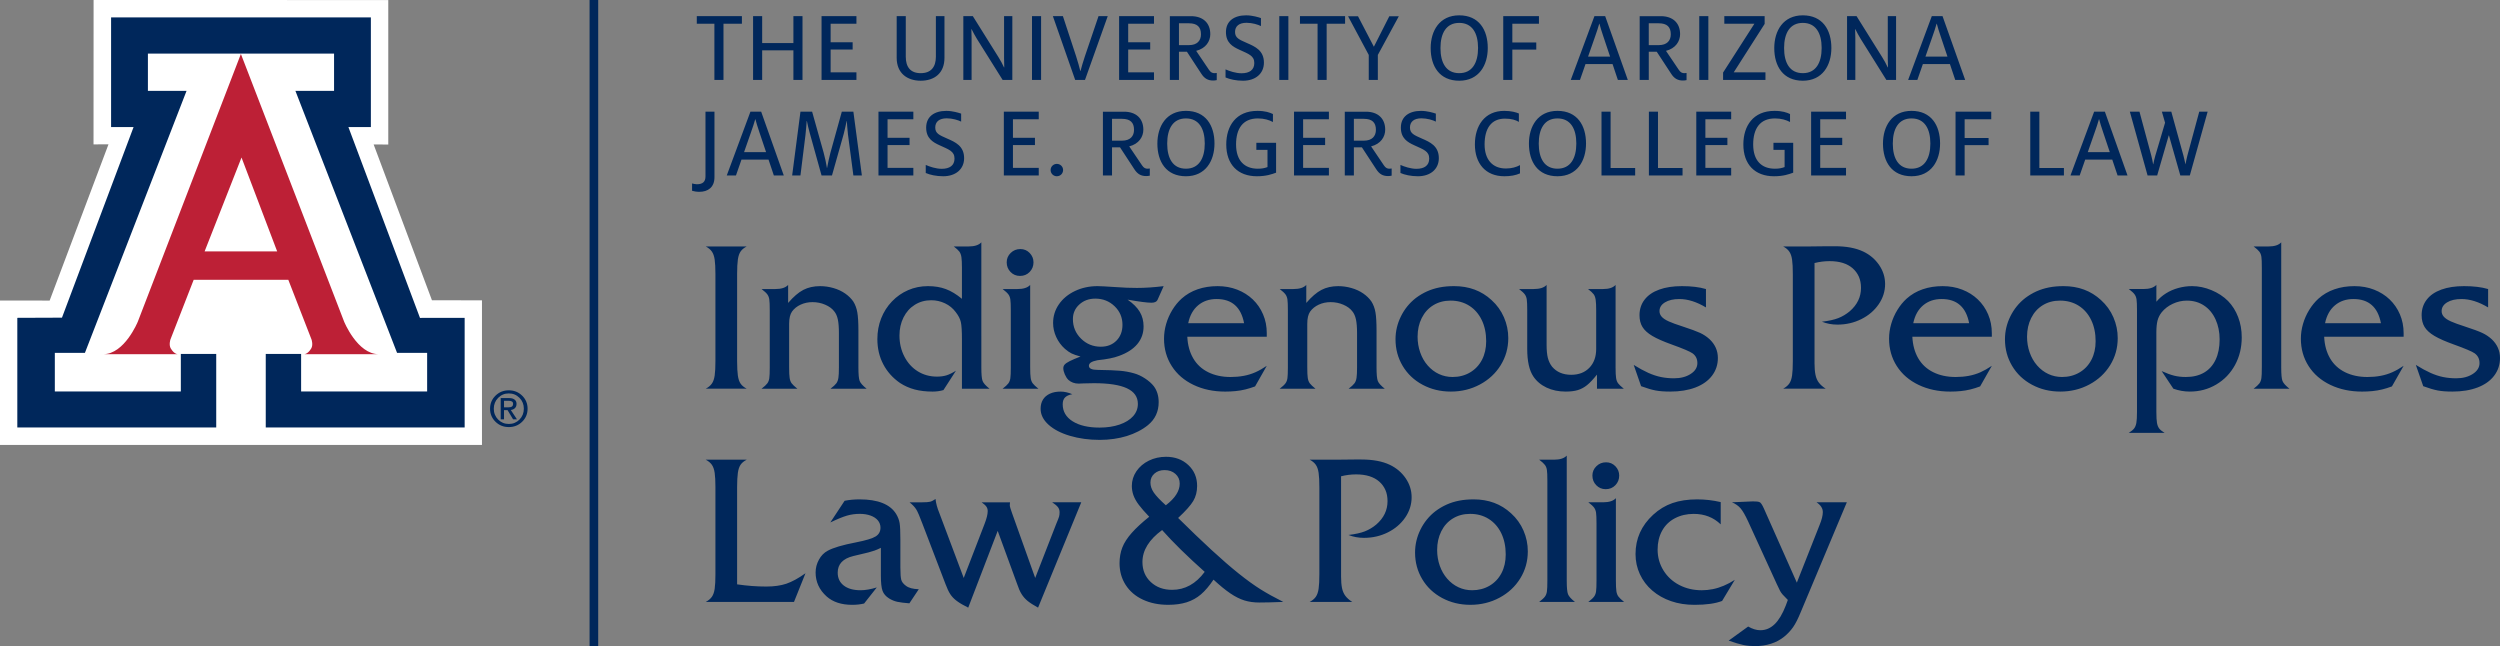
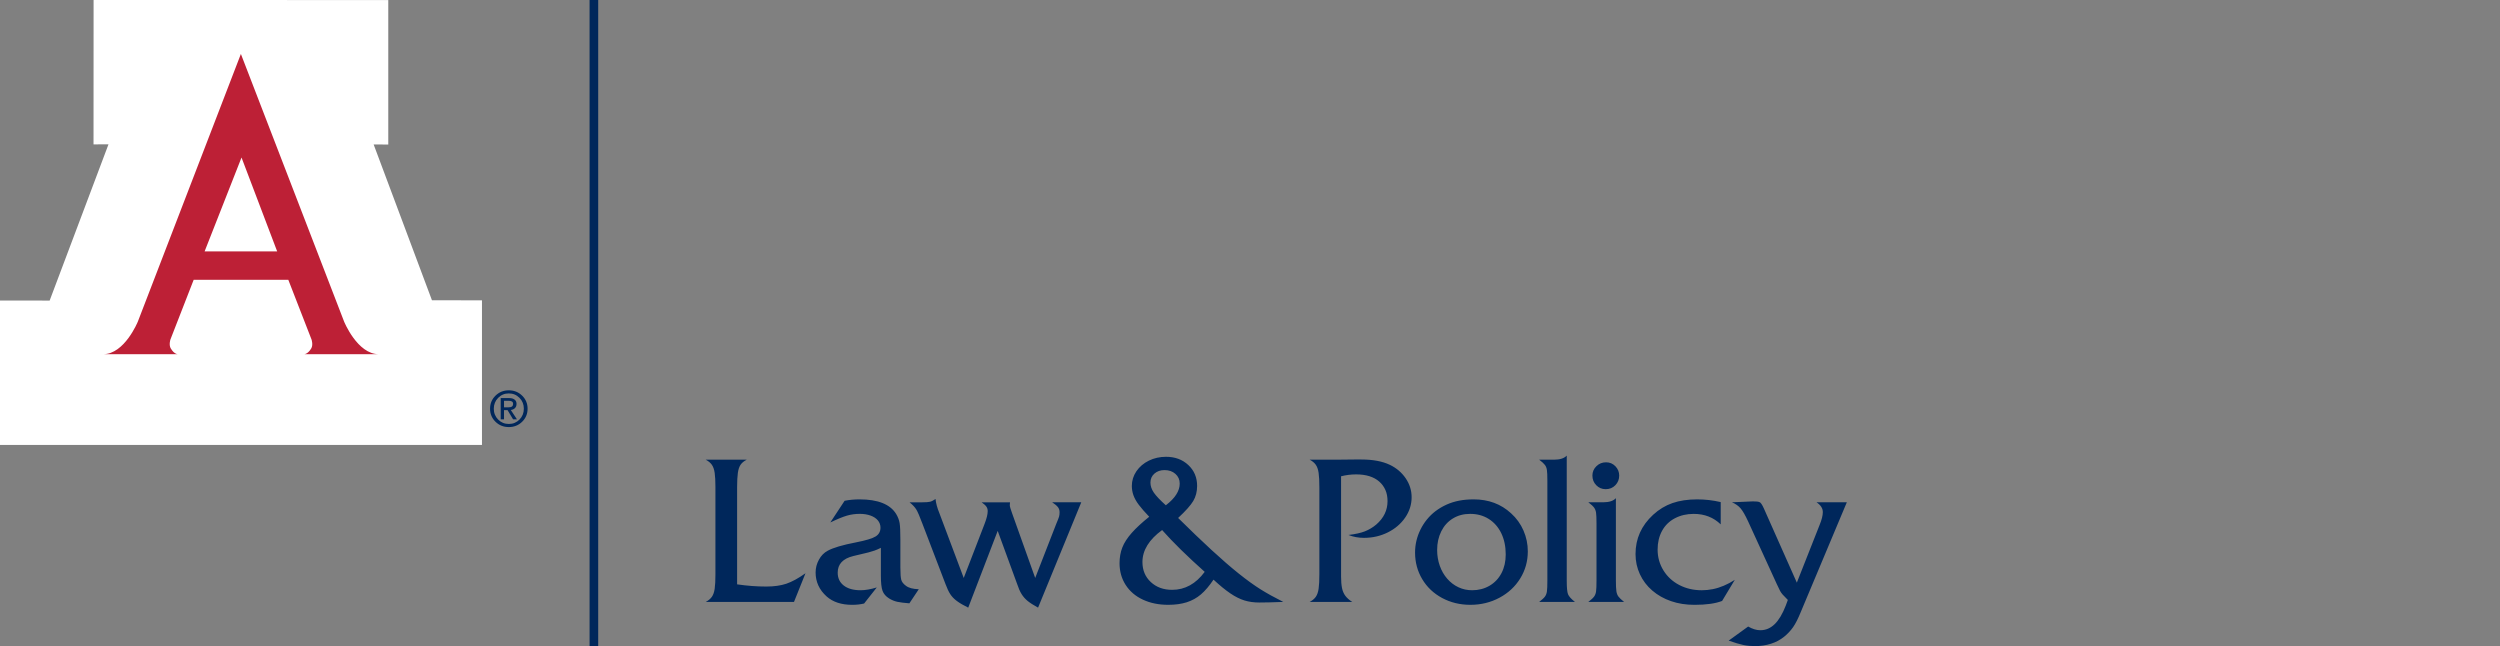
<svg xmlns="http://www.w3.org/2000/svg" version="1.1" id="Layer_1" x="0px" y="0px" viewBox="0 0 337.054 87.11" style="enable-background:new 0 0 337.054 87.11;" xml:space="preserve">
  <rect x="0" y="0" width="337.054" height="87.11" fill="#808080" stroke="none" />
  <g>
    <polygon style="fill:#FFFFFF;" points="12.618,0 12.609,19.465 14.626,19.461 6.693,40.524 0,40.517 0,59.984 64.98,59.984    64.98,40.492 58.236,40.48 50.375,19.475 52.348,19.486 52.348,0.007  " />
    <g>
      <path style="fill:#BD2036;" d="M32.477,7.274l13.917,36.089c0,0,1.785,4.393,4.681,4.393H40.941c0,0,0.508,0.074,1.017-0.773    c0.29-0.481,0.044-1.205,0.044-1.205l-3.133-8.057h-6.392h-6.364l-3.139,8.057c0,0-0.239,0.725,0.051,1.205    c0.506,0.846,1.012,0.773,1.012,0.773H13.904c2.893,0,4.678-4.393,4.678-4.393L32.477,7.274z" />
    </g>
-     <polygon style="fill:#00275B;" points="32.489,7.228 45.038,7.228 45.038,12.247 39.826,12.247 53.534,47.577 57.587,47.577    57.587,52.775 40.597,52.775 40.597,47.72 35.829,47.72 35.829,57.635 62.645,57.635 62.645,42.851 56.623,42.86 46.97,17.127    50.002,17.127 50.002,2.35 32.489,2.35 14.977,2.35 14.977,17.127 18.011,17.127 8.355,42.828 2.334,42.851 2.334,57.635    29.152,57.635 29.152,47.72 24.38,47.72 24.38,52.775 7.392,52.775 7.392,47.577 11.447,47.577 25.152,12.247 19.941,12.247    19.941,7.228  " />
    <g>
      <path style="fill:#00275B;" d="M70.395,53.341c0.492,0.478,0.736,1.067,0.736,1.762c0,0.692-0.244,1.279-0.734,1.759    c-0.49,0.478-1.088,0.718-1.799,0.718c-0.708,0-1.306-0.239-1.796-0.718c-0.488-0.481-0.731-1.067-0.731-1.759    c0-0.695,0.244-1.283,0.734-1.762s1.088-0.718,1.794-0.718C69.307,52.623,69.905,52.862,70.395,53.341 M70.039,53.64    c-0.391-0.398-0.869-0.598-1.44-0.598c-0.568,0-1.044,0.2-1.438,0.598c-0.391,0.398-0.587,0.885-0.587,1.463    s0.196,1.065,0.587,1.463c0.393,0.396,0.869,0.593,1.438,0.593s1.047-0.198,1.44-0.593c0.391-0.398,0.586-0.885,0.586-1.463    S70.432,54.038,70.039,53.64 M67.504,53.67h0.225h0.922c0.308,0,0.552,0.067,0.727,0.205c0.177,0.136,0.264,0.329,0.264,0.57    c0,0.265-0.087,0.474-0.264,0.623c-0.131,0.113-0.301,0.184-0.508,0.212l0.826,1.253h-0.26h-0.262l-0.743-1.237l-0.478,0.002    v1.235h-0.225h-0.223V53.67z M67.953,54.916h0.609c0.214,0,0.368-0.037,0.465-0.113c0.099-0.076,0.147-0.195,0.147-0.356    c0-0.143-0.048-0.246-0.147-0.313c-0.097-0.067-0.251-0.101-0.465-0.101h-0.609V54.916z" />
    </g>
    <polygon style="fill:#FFFFFF;" points="32.466,33.895 37.369,33.895 32.562,21.236 27.585,33.895  " />
    <rect x="79.487" style="fill:#00275B;" width="1.164" height="87.11" />
    <g>
      <path style="fill:#00275B;" d="M237.803,68.54c-0.242-0.538-0.444-0.821-0.605-0.849c-0.126-0.062-0.419-0.094-0.876-0.094    l-2.817,0.122c0.485,0.205,0.874,0.481,1.166,0.821s0.63,0.929,1.017,1.766l3.855,8.423c0.198,0.439,0.347,0.75,0.446,0.929    c0.097,0.179,0.212,0.343,0.343,0.492c0.131,0.147,0.366,0.393,0.708,0.734l-0.283,0.768c-0.432,1.113-0.929,1.946-1.49,2.493    c-0.561,0.547-1.205,0.823-1.934,0.823c-0.52,0-1.069-0.168-1.644-0.499l-2.627,1.9c0.817,0.287,1.474,0.483,1.973,0.587    c0.499,0.104,1.019,0.154,1.557,0.154c0.773,0,1.493-0.106,2.162-0.317c0.669-0.209,1.265-0.527,1.787-0.95    c0.485-0.396,0.89-0.83,1.219-1.306c0.329-0.476,0.667-1.145,1.017-2.008l6.215-14.81h-4.085c0.566,0.377,0.849,0.816,0.849,1.32    c0,0.458-0.147,1.047-0.444,1.764l-3.059,7.749L237.803,68.54z M228.807,67.327c-1.258,0-2.364,0.166-3.321,0.497    c-0.957,0.333-1.826,0.858-2.608,1.578c-1.582,1.456-2.374,3.22-2.374,5.297c0,0.971,0.198,1.879,0.593,2.728    c0.396,0.849,0.952,1.582,1.672,2.197c0.718,0.616,1.557,1.09,2.514,1.421c0.957,0.334,2.015,0.499,3.174,0.499    c1.58,0,2.82-0.175,3.719-0.524l1.711-2.845c-0.485,0.315-0.977,0.577-1.477,0.789c-0.499,0.212-0.994,0.366-1.488,0.465    c-0.494,0.099-0.989,0.149-1.483,0.149c-1.122,0-2.134-0.237-3.038-0.708c-0.904-0.472-1.615-1.129-2.137-1.973    c-0.52-0.844-0.782-1.78-0.782-2.804c0-0.952,0.2-1.794,0.6-2.528c0.4-0.731,0.975-1.295,1.725-1.69s1.596-0.593,2.542-0.593    c1.454,0,2.668,0.471,3.639,1.414v-3.004C230.944,67.447,229.886,67.327,228.807,67.327 M215.231,62.852    c-0.361,0.352-0.541,0.773-0.541,1.267c0,0.513,0.173,0.945,0.52,1.299c0.345,0.356,0.77,0.534,1.274,0.534    c0.52,0,0.954-0.177,1.299-0.534c0.345-0.354,0.52-0.787,0.52-1.299c0-0.485-0.172-0.904-0.513-1.26    c-0.343-0.354-0.759-0.531-1.253-0.531C216.024,62.327,215.589,62.502,215.231,62.852 M216.16,67.718h-2.022    c0.377,0.287,0.635,0.524,0.775,0.713c0.138,0.189,0.23,0.419,0.269,0.688c0.041,0.269,0.06,0.759,0.06,1.47v7.693    c0,0.701-0.018,1.189-0.06,1.463c-0.039,0.274-0.131,0.506-0.269,0.695c-0.14,0.189-0.398,0.425-0.775,0.713h4.825    c-0.37-0.297-0.623-0.536-0.761-0.72c-0.14-0.184-0.232-0.425-0.278-0.722c-0.044-0.297-0.067-0.773-0.067-1.428V67.164    C217.517,67.532,216.951,67.718,216.16,67.718 M211.401,80.109c-0.113-0.292-0.17-0.899-0.17-1.826V61.423    c-0.34,0.368-0.911,0.552-1.711,0.552h-2.008c0.377,0.287,0.637,0.524,0.775,0.708c0.14,0.184,0.23,0.412,0.269,0.681    c0.041,0.269,0.062,0.764,0.062,1.481v13.437c0,0.701-0.021,1.189-0.062,1.463c-0.039,0.274-0.129,0.506-0.269,0.695    c-0.138,0.189-0.398,0.425-0.775,0.713h4.825C211.824,80.75,211.514,80.401,211.401,80.109 M200.72,69.968    c0.725,0.458,1.286,1.102,1.686,1.927c0.398,0.826,0.598,1.778,0.598,2.857c0,0.952-0.191,1.792-0.573,2.521    c-0.382,0.727-0.918,1.293-1.61,1.697s-1.474,0.607-2.344,0.607c-0.658,0-1.27-0.133-1.84-0.398    c-0.57-0.265-1.076-0.649-1.516-1.152c-0.442-0.504-0.777-1.092-1.012-1.766c-0.235-0.674-0.35-1.378-0.35-2.116    c0-0.934,0.186-1.773,0.559-2.518c0.373-0.745,0.897-1.323,1.571-1.732s1.444-0.614,2.316-0.614    C199.158,69.28,199.998,69.51,200.72,69.968 M196.711,67.502c-0.593,0.117-1.155,0.294-1.684,0.531    c-0.531,0.239-1.035,0.538-1.511,0.897c-0.853,0.665-1.523,1.488-2.008,2.472c-0.485,0.984-0.727,2.015-0.727,3.094    c0,1.311,0.32,2.507,0.964,3.583c0.642,1.079,1.536,1.925,2.682,2.542c1.145,0.614,2.415,0.922,3.806,0.922    c1.428,0,2.737-0.317,3.928-0.957c1.191-0.637,2.125-1.506,2.804-2.608c0.678-1.099,1.017-2.314,1.017-3.646    c0-0.968-0.193-1.902-0.58-2.795c-0.386-0.895-0.948-1.674-1.684-2.339c-1.357-1.249-3.038-1.872-5.042-1.872    C197.96,67.327,197.304,67.385,196.711,67.502 M182.837,63.958c0.667,0,1.258,0.081,1.78,0.241    c0.52,0.163,0.964,0.403,1.327,0.722c0.363,0.317,0.642,0.695,0.835,1.132c0.193,0.435,0.29,0.941,0.29,1.516    c0,1.221-0.506,2.272-1.523,3.153c-0.476,0.396-0.989,0.701-1.543,0.918c-0.552,0.214-1.286,0.377-2.203,0.485    c0.649,0.26,1.343,0.389,2.091,0.389c1.157,0,2.229-0.244,3.213-0.734s1.766-1.157,2.346-2.001    c0.577-0.844,0.867-1.757,0.867-2.735c0-0.927-0.269-1.783-0.807-2.569c-0.54-0.784-1.253-1.389-2.144-1.812    c-1.005-0.476-2.282-0.713-3.827-0.713h-0.915c-1.394,0.018-2.194,0.025-2.406,0.025h-0.856h-2.79    c0.359,0.189,0.633,0.416,0.821,0.681c0.189,0.267,0.317,0.63,0.384,1.092c0.069,0.462,0.101,1.111,0.101,1.948v11.737    c0,0.835-0.032,1.486-0.101,1.948c-0.067,0.462-0.195,0.826-0.384,1.09c-0.189,0.267-0.462,0.492-0.821,0.681h5.741    c-0.386-0.242-0.692-0.508-0.915-0.8c-0.225-0.292-0.382-0.649-0.467-1.072c-0.085-0.423-0.126-0.938-0.126-1.55V64.213    C181.478,64.043,182.157,63.958,182.837,63.958 M162.42,77.098c-1.194,1.617-2.659,2.424-4.393,2.424    c-1.168,0-2.127-0.35-2.877-1.051c-0.75-0.699-1.125-1.598-1.125-2.696c0-1.58,0.886-3.018,2.654-4.312    C158.135,73.107,160.049,74.986,162.42,77.098 M155.562,66.417c-0.306-0.444-0.458-0.897-0.458-1.355    c0-0.494,0.179-0.897,0.538-1.212c0.359-0.315,0.814-0.472,1.362-0.472c0.593,0,1.081,0.17,1.467,0.511    c0.386,0.343,0.58,0.777,0.58,1.309c0,0.996-0.623,1.971-1.872,2.923C156.406,67.431,155.868,66.861,155.562,66.417     M160.87,67.555c0.352-0.584,0.527-1.267,0.527-2.047c0-1.134-0.396-2.07-1.187-2.811c-0.789-0.741-1.792-1.111-3.004-1.111    c-0.837,0-1.608,0.173-2.312,0.517c-0.706,0.347-1.265,0.823-1.679,1.428c-0.412,0.607-0.619,1.265-0.619,1.976    c0,0.439,0.071,0.863,0.216,1.265c0.143,0.405,0.38,0.828,0.706,1.267c0.329,0.442,0.803,0.984,1.421,1.631    c-0.978,0.782-1.764,1.507-2.357,2.176c-0.593,0.669-1.017,1.325-1.267,1.962s-0.377,1.348-0.377,2.13    c0,1.095,0.276,2.072,0.828,2.93c0.554,0.858,1.329,1.518,2.325,1.98c0.998,0.465,2.134,0.695,3.411,0.695    c0.943,0,1.773-0.115,2.493-0.343c0.718-0.23,1.357-0.584,1.92-1.065c0.561-0.481,1.125-1.143,1.691-1.987    c0.853,0.789,1.612,1.41,2.277,1.858c0.665,0.451,1.3,0.766,1.9,0.95c0.603,0.184,1.263,0.276,1.983,0.276    c0.754,0,1.835-0.025,3.248-0.08c-1.196-0.6-2.22-1.168-3.073-1.704c-0.853-0.534-1.824-1.235-2.912-2.102    c-1.086-0.867-2.311-1.927-3.671-3.181c-1.362-1.254-2.87-2.698-4.522-4.333C159.842,68.898,160.52,68.139,160.87,67.555     M137.139,78.754c0.179,0.55,0.377,0.996,0.593,1.341c0.214,0.347,0.488,0.656,0.814,0.925c0.329,0.269,0.798,0.57,1.408,0.902    l5.824-14.202h-3.921c0.368,0.242,0.626,0.46,0.775,0.653c0.147,0.193,0.221,0.423,0.221,0.692c0,0.225-0.023,0.419-0.067,0.58    c-0.046,0.163-0.17,0.485-0.377,0.971l-2.843,7.305l-3.114-8.719c-0.207-0.566-0.311-0.925-0.311-1.079    c0-0.053,0.009-0.189,0.028-0.402h-3.827c0.306,0.214,0.52,0.407,0.639,0.577c0.122,0.172,0.182,0.375,0.182,0.607    c0,0.423-0.138,0.994-0.416,1.711l-2.817,7.305l-3.275-8.719c-0.297-0.718-0.472-1.362-0.524-1.927    c-0.288,0.198-0.536,0.322-0.741,0.37c-0.207,0.051-0.559,0.076-1.053,0.076h-1.711c0.423,0.34,0.729,0.669,0.918,0.982    c0.189,0.315,0.462,0.952,0.821,1.914l3.114,8.14c0.207,0.559,0.416,1.005,0.632,1.341c0.216,0.338,0.515,0.649,0.897,0.931    c0.382,0.283,0.89,0.582,1.529,0.895l3.974-10.35L137.139,78.754z M118.985,79.658c0.149,0.405,0.442,0.745,0.883,1.024    c0.35,0.216,0.718,0.366,1.104,0.453c0.386,0.085,0.931,0.154,1.631,0.207l1.267-1.9c-0.8-0.028-1.38-0.184-1.739-0.472    c-0.331-0.242-0.538-0.506-0.619-0.789c-0.08-0.283-0.122-0.837-0.122-1.663v-3.76c0-1.07-0.035-1.812-0.101-2.231    c-0.067-0.416-0.228-0.833-0.478-1.247c-0.816-1.302-2.456-1.953-4.92-1.953c-0.699,0-1.373,0.062-2.019,0.189l-1.927,2.923    c0.952-0.458,1.702-0.766,2.249-0.922c0.547-0.159,1.122-0.237,1.725-0.237c0.541,0,1.021,0.076,1.449,0.23    c0.425,0.152,0.757,0.37,0.991,0.653c0.232,0.283,0.35,0.609,0.35,0.977c0,0.52-0.218,0.915-0.653,1.185    c-0.437,0.271-1.313,0.536-2.636,0.796c-1.824,0.35-3.098,0.729-3.827,1.132c-0.494,0.262-0.888,0.662-1.185,1.208    c-0.297,0.543-0.446,1.116-0.446,1.718c0,1.267,0.494,2.344,1.484,3.234c0.844,0.754,1.994,1.132,3.45,1.132    c0.566,0,1.099-0.057,1.603-0.175l1.711-2.169c-0.826,0.251-1.555,0.377-2.183,0.377c-0.971,0-1.727-0.212-2.27-0.635    c-0.545-0.421-0.817-1.001-0.817-1.737c0-1.15,0.702-1.897,2.102-2.238c1.051-0.244,1.727-0.405,2.029-0.485    s0.575-0.163,0.823-0.248c0.246-0.087,0.536-0.209,0.867-0.373v3.76C118.762,78.574,118.838,79.253,118.985,79.658 M99.481,63.742    c0.067-0.467,0.191-0.83,0.37-1.092c0.179-0.26,0.453-0.485,0.823-0.674h-5.527c0.359,0.189,0.635,0.416,0.823,0.681    c0.189,0.267,0.315,0.63,0.384,1.092c0.067,0.462,0.101,1.111,0.101,1.948v11.737c0,0.835-0.035,1.486-0.101,1.948    c-0.069,0.462-0.195,0.826-0.384,1.09c-0.189,0.267-0.465,0.492-0.823,0.681h11.9l1.55-3.866    c-0.961,0.683-1.819,1.152-2.574,1.408c-0.754,0.255-1.663,0.384-2.723,0.384c-1.258,0-2.565-0.099-3.922-0.297V65.697    C99.38,64.86,99.414,64.209,99.481,63.742" />
-       <path style="fill:#00275B;" d="M332.203,38.577c-1.178,0-2.197,0.154-3.054,0.465s-1.516,0.761-1.973,1.355    c-0.458,0.593-0.688,1.293-0.688,2.102c0,0.619,0.133,1.148,0.398,1.582c0.265,0.437,0.708,0.84,1.327,1.208    c0.621,0.368,1.497,0.754,2.629,1.159c1.518,0.547,2.447,0.943,2.79,1.184c0.439,0.315,0.66,0.754,0.66,1.323    c0,0.582-0.301,1.069-0.904,1.46c-0.603,0.391-1.348,0.587-2.238,0.587c-0.619,0-1.205-0.055-1.757-0.168    c-0.552-0.113-1.122-0.299-1.704-0.559c-0.584-0.262-1.244-0.621-1.983-1.079l0.998,2.87c0.782,0.287,1.438,0.481,1.966,0.58    c0.531,0.099,1.182,0.147,1.955,0.147c1.302,0,2.438-0.184,3.402-0.552c0.966-0.368,1.714-0.897,2.238-1.589    c0.527-0.692,0.789-1.488,0.789-2.385c0-0.989-0.377-1.838-1.132-2.548c-0.377-0.34-0.798-0.619-1.26-0.835    c-0.462-0.216-1.256-0.508-2.378-0.876c-0.791-0.251-1.408-0.476-1.847-0.674c-0.442-0.198-0.759-0.409-0.957-0.632    c-0.198-0.225-0.297-0.476-0.297-0.754c0-0.485,0.244-0.879,0.734-1.18c0.49-0.301,1.138-0.451,1.948-0.451    c1.132,0,2.328,0.377,3.586,1.132v-2.479C334.561,38.706,333.477,38.577,332.203,38.577 M314.801,41.164    c0.674-0.566,1.506-0.849,2.493-0.849c2.059,0,3.294,1.086,3.708,3.261h-7.535C313.683,42.535,314.127,41.73,314.801,41.164     M324.061,44.925c0-0.918-0.168-1.764-0.499-2.541c-0.334-0.777-0.796-1.449-1.389-2.015c-0.591-0.566-1.293-1.005-2.102-1.32    c-0.807-0.315-1.688-0.472-2.64-0.472c-0.971,0-1.868,0.14-2.689,0.423c-0.821,0.283-1.543,0.704-2.162,1.26    c-0.476,0.432-0.895,0.941-1.253,1.53c-0.361,0.589-0.637,1.214-0.83,1.875c-0.193,0.66-0.29,1.327-0.29,2.001    c0,1.373,0.35,2.606,1.044,3.692c0.697,1.088,1.677,1.932,2.939,2.535c1.263,0.603,2.684,0.902,4.264,0.902    c0.467,0,0.934-0.021,1.396-0.067c0.462-0.044,0.902-0.12,1.32-0.223c0.419-0.101,0.856-0.239,1.313-0.409l1.578-2.776    c-0.531,0.359-1.042,0.649-1.536,0.869c-0.494,0.218-1.024,0.382-1.585,0.485c-0.561,0.104-1.148,0.154-1.757,0.154    c-1.141,0-2.148-0.216-3.02-0.646c-0.872-0.432-1.546-1.056-2.022-1.875c-0.476-0.816-0.741-1.787-0.793-2.91h10.713V44.925z     M307.726,51.358c-0.113-0.29-0.168-0.899-0.168-1.826V32.673c-0.34,0.37-0.911,0.554-1.711,0.554h-2.008    c0.377,0.287,0.635,0.522,0.775,0.706c0.138,0.184,0.228,0.412,0.269,0.681c0.041,0.269,0.06,0.764,0.06,1.484v13.434    c0,0.701-0.018,1.189-0.06,1.463c-0.041,0.274-0.131,0.506-0.269,0.695c-0.14,0.189-0.398,0.428-0.775,0.715h4.825    C308.152,52,307.839,51.65,307.726,51.358 M295.228,52.793c1.311,0,2.502-0.317,3.576-0.957c1.074-0.637,1.914-1.511,2.521-2.62    c0.607-1.111,0.909-2.357,0.909-3.74c0-0.98-0.161-1.888-0.485-2.73c-0.322-0.84-0.775-1.559-1.359-2.162    c-0.612-0.612-1.355-1.099-2.231-1.463c-0.876-0.363-1.75-0.545-2.622-0.545c-0.619,0-1.235,0.083-1.845,0.248    c-0.612,0.168-1.166,0.407-1.665,0.722c-0.499,0.313-0.931,0.692-1.302,1.132v-2.266c-0.359,0.37-0.929,0.554-1.711,0.554h-2.008    c0.377,0.288,0.637,0.524,0.775,0.713c0.14,0.189,0.23,0.419,0.269,0.688c0.041,0.269,0.062,0.759,0.062,1.47v13.706    c0,0.683-0.03,1.178-0.087,1.488c-0.06,0.311-0.161,0.557-0.304,0.741c-0.145,0.184-0.382,0.38-0.715,0.587h4.825    c-0.343-0.207-0.584-0.403-0.727-0.591c-0.145-0.189-0.244-0.439-0.297-0.75c-0.055-0.308-0.083-0.8-0.083-1.474V44.817    c0-0.655,0.053-1.187,0.156-1.592c0.104-0.405,0.29-0.777,0.559-1.118c0.396-0.485,0.897-0.869,1.502-1.152    c0.607-0.283,1.237-0.425,1.895-0.425c0.879,0,1.651,0.221,2.316,0.662c0.665,0.439,1.182,1.06,1.55,1.865    c0.368,0.805,0.552,1.709,0.552,2.716c0,1.051-0.179,1.957-0.538,2.721c-0.359,0.764-0.879,1.343-1.557,1.739    s-1.497,0.593-2.459,0.593c-0.566,0-1.088-0.057-1.564-0.175c-0.476-0.117-1.042-0.324-1.697-0.621l1.578,2.374    C293.745,52.664,294.481,52.793,295.228,52.793 M280.251,41.217c0.722,0.458,1.286,1.102,1.684,1.927    c0.4,0.828,0.6,1.78,0.6,2.857c0,0.952-0.191,1.794-0.573,2.521c-0.382,0.727-0.918,1.295-1.61,1.697    c-0.692,0.405-1.474,0.607-2.346,0.607c-0.655,0-1.267-0.133-1.838-0.398c-0.57-0.264-1.076-0.649-1.518-1.152    c-0.439-0.504-0.775-1.09-1.01-1.764c-0.235-0.674-0.35-1.38-0.35-2.116c0-0.936,0.186-1.776,0.559-2.521s0.897-1.323,1.569-1.732    c0.674-0.409,1.447-0.614,2.318-0.614C278.689,40.53,279.528,40.76,280.251,41.217 M276.242,38.752    c-0.593,0.117-1.155,0.294-1.686,0.531c-0.529,0.239-1.033,0.538-1.509,0.897c-0.853,0.665-1.523,1.49-2.008,2.473    c-0.485,0.984-0.727,2.015-0.727,3.093c0,1.311,0.32,2.507,0.964,3.586c0.642,1.076,1.536,1.925,2.682,2.539    c1.145,0.616,2.413,0.922,3.807,0.922c1.428,0,2.737-0.317,3.928-0.957c1.191-0.637,2.125-1.507,2.804-2.606    c0.678-1.102,1.017-2.316,1.017-3.646c0-0.971-0.193-1.902-0.58-2.797c-0.386-0.895-0.948-1.674-1.684-2.339    c-1.357-1.249-3.038-1.872-5.042-1.872C277.491,38.577,276.835,38.634,276.242,38.752 M259.282,41.164    c0.674-0.566,1.504-0.849,2.493-0.849c2.059,0,3.294,1.086,3.708,3.261h-7.535C258.164,42.535,258.608,41.73,259.282,41.164     M268.541,44.925c0-0.918-0.168-1.764-0.499-2.541c-0.333-0.777-0.796-1.449-1.389-2.015c-0.591-0.566-1.293-1.005-2.102-1.32    c-0.807-0.315-1.688-0.472-2.64-0.472c-0.971,0-1.868,0.14-2.689,0.423c-0.823,0.283-1.543,0.704-2.164,1.26    c-0.476,0.432-0.892,0.941-1.251,1.53c-0.361,0.589-0.637,1.214-0.83,1.875c-0.193,0.66-0.29,1.327-0.29,2.001    c0,1.373,0.35,2.606,1.044,3.692c0.697,1.088,1.677,1.932,2.939,2.535c1.26,0.603,2.684,0.902,4.264,0.902    c0.467,0,0.932-0.021,1.396-0.067c0.462-0.044,0.902-0.12,1.32-0.223c0.416-0.101,0.856-0.239,1.313-0.409l1.578-2.776    c-0.531,0.359-1.044,0.649-1.536,0.869c-0.495,0.218-1.023,0.382-1.585,0.485c-0.561,0.104-1.148,0.154-1.757,0.154    c-1.143,0-2.148-0.216-3.02-0.646c-0.872-0.432-1.546-1.056-2.022-1.875c-0.476-0.816-0.741-1.787-0.796-2.91h10.716V44.925z     M246.673,35.207c0.665,0,1.256,0.08,1.778,0.241c0.522,0.163,0.964,0.403,1.327,0.722c0.363,0.32,0.642,0.697,0.837,1.132    c0.191,0.437,0.288,0.941,0.288,1.516c0,1.224-0.506,2.275-1.523,3.153c-0.476,0.396-0.989,0.701-1.543,0.918    c-0.552,0.216-1.286,0.377-2.203,0.485c0.649,0.26,1.343,0.391,2.091,0.391c1.159,0,2.229-0.246,3.213-0.736    s1.766-1.157,2.346-2.001c0.58-0.844,0.869-1.755,0.869-2.735c0-0.927-0.271-1.783-0.81-2.567    c-0.538-0.787-1.253-1.392-2.144-1.815c-1.005-0.476-2.282-0.713-3.827-0.713h-0.915c-1.394,0.018-2.194,0.028-2.406,0.028h-0.856    h-2.79c0.359,0.189,0.633,0.414,0.821,0.681c0.189,0.264,0.317,0.628,0.384,1.09c0.069,0.462,0.101,1.113,0.101,1.948v11.737    c0,0.837-0.032,1.486-0.101,1.948c-0.067,0.462-0.195,0.826-0.384,1.093c-0.189,0.264-0.462,0.49-0.821,0.681h5.741    c-0.386-0.244-0.692-0.511-0.915-0.803c-0.225-0.292-0.379-0.649-0.465-1.072c-0.087-0.423-0.129-0.938-0.129-1.55V35.463    C245.311,35.293,245.99,35.207,246.673,35.207 M226.753,38.577c-1.178,0-2.194,0.154-3.052,0.465    c-0.858,0.311-1.516,0.761-1.973,1.355c-0.458,0.593-0.688,1.293-0.688,2.102c0,0.619,0.131,1.148,0.398,1.582    c0.265,0.437,0.706,0.84,1.327,1.208c0.619,0.368,1.495,0.754,2.627,1.159c1.52,0.547,2.45,0.943,2.79,1.184    c0.442,0.315,0.66,0.754,0.66,1.323c0,0.582-0.299,1.069-0.902,1.46c-0.603,0.391-1.348,0.587-2.238,0.587    c-0.619,0-1.205-0.055-1.757-0.168c-0.554-0.113-1.122-0.299-1.707-0.559c-0.584-0.262-1.244-0.621-1.98-1.079l0.998,2.87    c0.78,0.287,1.438,0.481,1.966,0.58c0.531,0.099,1.182,0.147,1.955,0.147c1.302,0,2.436-0.184,3.402-0.552    c0.966-0.368,1.711-0.897,2.238-1.589c0.524-0.692,0.789-1.488,0.789-2.385c0-0.989-0.377-1.838-1.134-2.548    c-0.377-0.34-0.796-0.619-1.258-0.835c-0.465-0.216-1.256-0.508-2.381-0.876c-0.789-0.251-1.405-0.476-1.845-0.674    c-0.442-0.198-0.759-0.409-0.957-0.632c-0.198-0.225-0.297-0.476-0.297-0.754c0-0.485,0.244-0.879,0.734-1.18    c0.49-0.301,1.139-0.451,1.948-0.451c1.132,0,2.325,0.377,3.583,1.132v-2.479C229.112,38.706,228.029,38.577,226.753,38.577     M218.921,52.405c-0.37-0.297-0.623-0.538-0.761-0.722c-0.14-0.184-0.232-0.425-0.276-0.72c-0.046-0.297-0.069-0.773-0.069-1.431    V38.414c-0.34,0.37-0.897,0.554-1.67,0.554h-2.049c0.368,0.278,0.621,0.511,0.761,0.699s0.232,0.444,0.276,0.761    c0.046,0.32,0.067,0.789,0.067,1.41v5.214c0,1.051-0.304,1.895-0.915,2.528c-0.612,0.633-1.428,0.95-2.452,0.95    c-1.106,0-1.969-0.368-2.588-1.104c-0.262-0.343-0.448-0.734-0.561-1.173c-0.11-0.442-0.168-1.017-0.168-1.725v-8.114    c-0.34,0.37-0.92,0.554-1.739,0.554h-1.98c0.377,0.288,0.635,0.524,0.775,0.713c0.138,0.189,0.23,0.419,0.269,0.688    c0.041,0.269,0.062,0.759,0.062,1.47v5.214c0,1.645,0.274,2.875,0.821,3.694c0.43,0.646,1.026,1.15,1.785,1.509    c0.759,0.359,1.619,0.538,2.581,0.538c0.656,0,1.208-0.069,1.651-0.207c0.446-0.14,0.853-0.361,1.226-0.662    c0.373-0.299,0.821-0.773,1.341-1.421v1.902H218.921z M198.085,41.217c0.722,0.458,1.283,1.102,1.684,1.927    c0.4,0.828,0.6,1.78,0.6,2.857c0,0.952-0.191,1.794-0.573,2.521c-0.382,0.727-0.92,1.295-1.61,1.697    c-0.692,0.405-1.474,0.607-2.346,0.607c-0.655,0-1.27-0.133-1.84-0.398c-0.57-0.264-1.076-0.649-1.516-1.152    s-0.777-1.09-1.01-1.764c-0.235-0.674-0.352-1.38-0.352-2.116c0-0.936,0.186-1.776,0.559-2.521    c0.375-0.745,0.897-1.323,1.571-1.732c0.674-0.409,1.447-0.614,2.318-0.614C196.524,40.53,197.361,40.76,198.085,41.217     M194.077,38.752c-0.593,0.117-1.155,0.294-1.686,0.531c-0.529,0.239-1.033,0.538-1.509,0.897    c-0.853,0.665-1.523,1.49-2.008,2.473c-0.485,0.984-0.729,2.015-0.729,3.093c0,1.311,0.322,2.507,0.964,3.586    c0.644,1.076,1.536,1.925,2.682,2.539c1.145,0.616,2.415,0.922,3.809,0.922c1.428,0,2.737-0.317,3.928-0.957    c1.189-0.637,2.123-1.507,2.801-2.606c0.678-1.102,1.019-2.316,1.019-3.646c0-0.971-0.193-1.902-0.58-2.797    s-0.948-1.674-1.686-2.339c-1.355-1.249-3.036-1.872-5.039-1.872C195.323,38.577,194.668,38.634,194.077,38.752 M174.402,38.968    h-1.872c0.377,0.288,0.635,0.524,0.773,0.713c0.14,0.189,0.23,0.419,0.271,0.688c0.039,0.269,0.06,0.759,0.06,1.47v7.694    c0,0.701-0.021,1.189-0.06,1.463c-0.041,0.274-0.131,0.506-0.271,0.695c-0.138,0.189-0.396,0.428-0.773,0.715h4.823    c-0.368-0.297-0.621-0.538-0.761-0.722c-0.138-0.184-0.23-0.425-0.276-0.72c-0.046-0.297-0.067-0.773-0.067-1.431v-5.874    c0-0.736,0.129-1.29,0.391-1.658c0.288-0.396,0.674-0.706,1.159-0.929c0.483-0.225,1.019-0.338,1.603-0.338    c0.6,0,1.171,0.115,1.704,0.345c0.534,0.228,0.941,0.527,1.219,0.895c0.225,0.271,0.386,0.632,0.485,1.086    c0.099,0.453,0.15,1.067,0.15,1.84v4.634c0,0.63-0.023,1.097-0.069,1.403c-0.044,0.306-0.138,0.554-0.283,0.747    c-0.143,0.193-0.403,0.435-0.782,0.722h4.867c-0.513-0.405-0.826-0.754-0.938-1.047c-0.11-0.29-0.168-0.899-0.168-1.826v-4.945    c0-1.104-0.048-1.934-0.147-2.486c-0.099-0.552-0.278-1.035-0.54-1.449c-0.278-0.405-0.646-0.766-1.104-1.086    c-0.458-0.317-0.987-0.563-1.585-0.734c-0.596-0.17-1.191-0.255-1.785-0.255c-0.863,0-1.617,0.168-2.263,0.506    c-0.649,0.336-1.329,0.922-2.049,1.757v-2.427C175.773,38.784,175.203,38.968,174.402,38.968 M161.532,41.164    c0.674-0.566,1.504-0.849,2.493-0.849c2.056,0,3.291,1.086,3.705,3.261h-7.533C160.411,42.535,160.858,41.73,161.532,41.164     M170.789,44.925c0-0.918-0.166-1.764-0.499-2.541c-0.331-0.777-0.794-1.449-1.387-2.015c-0.593-0.566-1.295-1.005-2.102-1.32    c-0.81-0.315-1.691-0.472-2.643-0.472c-0.971,0-1.865,0.14-2.689,0.423c-0.821,0.283-1.541,0.704-2.162,1.26    c-0.476,0.432-0.895,0.941-1.253,1.53c-0.359,0.589-0.635,1.214-0.828,1.875c-0.193,0.66-0.29,1.327-0.29,2.001    c0,1.373,0.347,2.606,1.044,3.692c0.695,1.088,1.674,1.932,2.937,2.535c1.263,0.603,2.684,0.902,4.266,0.902    c0.467,0,0.932-0.021,1.394-0.067c0.462-0.044,0.904-0.12,1.32-0.223c0.419-0.101,0.856-0.239,1.316-0.409l1.576-2.776    c-0.529,0.359-1.042,0.649-1.536,0.869c-0.495,0.218-1.021,0.382-1.582,0.485c-0.561,0.104-1.148,0.154-1.76,0.154    c-1.141,0-2.148-0.216-3.018-0.646c-0.872-0.432-1.546-1.056-2.022-1.875c-0.476-0.816-0.743-1.787-0.796-2.91h10.713V44.925z     M150.271,41.286c0.708,0.681,1.063,1.518,1.063,2.505c0,0.872-0.269,1.582-0.807,2.13c-0.54,0.547-1.244,0.823-2.116,0.823    c-1.042,0-1.93-0.363-2.661-1.086c-0.734-0.724-1.099-1.601-1.099-2.636c0-0.789,0.29-1.449,0.869-1.973    c0.58-0.527,1.297-0.789,2.15-0.789C148.693,40.261,149.56,40.603,150.271,41.286 M153.288,38.818c-0.89,0-1.819-0.035-2.79-0.108    c-1.348-0.09-2.192-0.133-2.532-0.133c-1.106,0-2.118,0.221-3.041,0.66c-0.92,0.439-1.642,1.037-2.162,1.792    c-0.522,0.754-0.782,1.596-0.782,2.521c0,0.646,0.14,1.277,0.419,1.886c0.278,0.612,0.669,1.141,1.171,1.592    c0.333,0.288,0.635,0.494,0.904,0.626c0.269,0.131,0.669,0.267,1.198,0.412c-0.646,0.251-1.134,0.46-1.461,0.626    c-0.329,0.168-0.552,0.32-0.674,0.458c-0.122,0.14-0.182,0.304-0.182,0.492c0,0.244,0.067,0.52,0.202,0.83    c0.133,0.308,0.294,0.559,0.485,0.748c0.377,0.331,0.839,0.499,1.387,0.499c0.269,0,0.49-0.009,0.66-0.028    c0.35-0.018,0.819-0.028,1.403-0.028c1.985,0,3.466,0.23,4.446,0.688c0.98,0.458,1.47,1.159,1.47,2.102    c0,0.63-0.216,1.185-0.646,1.665c-0.432,0.481-1.042,0.856-1.826,1.125c-0.787,0.269-1.684,0.405-2.689,0.405    c-1.52,0-2.728-0.281-3.627-0.842c-0.897-0.563-1.346-1.329-1.346-2.298c0-0.405,0.104-0.713,0.315-0.925    c0.212-0.212,0.538-0.356,0.978-0.437c-0.547-0.235-1.074-0.352-1.578-0.352c-0.557,0-1.04,0.094-1.447,0.283    c-0.409,0.191-0.72,0.458-0.931,0.803c-0.212,0.345-0.315,0.757-0.315,1.233c0,0.782,0.352,1.495,1.058,2.137    c0.704,0.642,1.67,1.145,2.896,1.509c1.228,0.363,2.569,0.547,4.023,0.547c0.656,0,1.295-0.046,1.914-0.136    c0.621-0.09,1.198-0.218,1.732-0.384c0.536-0.166,1.044-0.373,1.529-0.621c0.485-0.246,0.922-0.527,1.309-0.842    c0.971-0.791,1.456-1.824,1.456-3.098c0-0.837-0.212-1.546-0.635-2.13c-0.297-0.386-0.697-0.743-1.198-1.072    c-0.504-0.329-1.003-0.559-1.497-0.695c-0.593-0.17-1.219-0.285-1.879-0.343c-0.66-0.06-1.656-0.097-2.985-0.115    c-0.81,0-1.212-0.184-1.212-0.552c0-0.179,0.092-0.331,0.276-0.453c0.184-0.12,0.478-0.221,0.883-0.301    c1.256-0.127,2.222-0.32,2.896-0.58c1.097-0.396,1.923-0.931,2.479-1.605c0.559-0.674,0.837-1.463,0.837-2.371    c0-0.736-0.17-1.392-0.513-1.966c-0.34-0.575-0.89-1.125-1.645-1.645c1.592,0.278,2.659,0.416,3.209,0.416    c0.421,0,0.695-0.12,0.821-0.363l0.835-1.872C155.584,38.738,154.385,38.818,153.288,38.818 M136.264,34.101    c-0.361,0.352-0.54,0.773-0.54,1.267c0,0.513,0.175,0.945,0.52,1.302c0.345,0.354,0.771,0.531,1.274,0.531    c0.52,0,0.955-0.177,1.299-0.531c0.345-0.357,0.52-0.789,0.52-1.302c0-0.485-0.173-0.904-0.513-1.26    c-0.34-0.354-0.759-0.531-1.254-0.531C137.057,33.577,136.623,33.752,136.264,34.101 M137.193,38.968h-2.022    c0.377,0.288,0.635,0.524,0.775,0.713c0.14,0.189,0.23,0.419,0.269,0.688c0.041,0.269,0.062,0.759,0.062,1.47v7.694    c0,0.701-0.021,1.189-0.062,1.463c-0.039,0.274-0.129,0.506-0.269,0.695c-0.14,0.189-0.398,0.428-0.775,0.715h4.825    c-0.368-0.297-0.623-0.538-0.761-0.722c-0.14-0.184-0.232-0.425-0.276-0.72c-0.046-0.297-0.069-0.773-0.069-1.431V38.414    C138.55,38.784,137.984,38.968,137.193,38.968 M127.521,38.975c-0.711-0.267-1.516-0.398-2.413-0.398    c-0.952,0-1.842,0.179-2.668,0.538c-0.828,0.359-1.555,0.867-2.183,1.523c-0.63,0.656-1.116,1.419-1.456,2.284    c-0.343,0.867-0.513,1.801-0.513,2.797c0,1.24,0.262,2.367,0.789,3.376c0.524,1.01,1.281,1.858,2.27,2.542    c0.603,0.393,1.26,0.685,1.976,0.874c0.713,0.189,1.52,0.283,2.417,0.283c0.504,0,0.989-0.067,1.456-0.2l1.686-2.615    c-0.485,0.306-0.913,0.513-1.281,0.626c-0.368,0.113-0.796,0.17-1.281,0.17c-0.961,0-1.824-0.239-2.588-0.715    s-1.366-1.141-1.805-1.994c-0.439-0.853-0.66-1.796-0.66-2.831c0-0.897,0.182-1.711,0.545-2.438    c0.363-0.729,0.872-1.297,1.523-1.704c0.653-0.409,1.391-0.614,2.217-0.614c0.655,0,1.276,0.14,1.861,0.419    c0.584,0.278,1.065,0.674,1.442,1.185c0.359,0.458,0.589,0.906,0.688,1.341c0.099,0.437,0.147,1.221,0.147,2.353v6.631h3.719    c-0.511-0.405-0.823-0.754-0.936-1.047c-0.113-0.29-0.168-0.899-0.168-1.826V32.673c-0.343,0.37-0.913,0.554-1.711,0.554h-2.008    c0.368,0.278,0.621,0.511,0.761,0.699c0.138,0.189,0.23,0.444,0.276,0.761c0.044,0.32,0.067,0.789,0.067,1.41v4.191    C128.954,39.676,128.23,39.239,127.521,38.975 M104.547,38.968h-1.874c0.377,0.288,0.635,0.524,0.775,0.713    c0.14,0.189,0.23,0.419,0.269,0.688c0.041,0.269,0.062,0.759,0.062,1.47v7.694c0,0.701-0.021,1.189-0.062,1.463    c-0.039,0.274-0.129,0.506-0.269,0.695c-0.14,0.189-0.398,0.428-0.775,0.715h4.825c-0.368-0.297-0.623-0.538-0.761-0.722    c-0.14-0.184-0.232-0.425-0.276-0.72c-0.046-0.297-0.069-0.773-0.069-1.431v-5.874c0-0.736,0.131-1.29,0.391-1.658    c0.287-0.396,0.674-0.706,1.159-0.929c0.485-0.225,1.021-0.338,1.603-0.338c0.603,0,1.171,0.115,1.707,0.345    c0.534,0.228,0.941,0.527,1.219,0.895c0.225,0.271,0.386,0.632,0.485,1.086c0.099,0.453,0.147,1.067,0.147,1.84v4.634    c0,0.63-0.021,1.097-0.067,1.403c-0.046,0.306-0.14,0.554-0.283,0.747c-0.145,0.193-0.405,0.435-0.782,0.722h4.865    c-0.511-0.405-0.823-0.754-0.936-1.047c-0.113-0.29-0.168-0.899-0.168-1.826v-4.945c0-1.104-0.051-1.934-0.15-2.486    c-0.099-0.552-0.278-1.035-0.538-1.449c-0.278-0.405-0.646-0.766-1.104-1.086c-0.46-0.317-0.987-0.563-1.585-0.734    c-0.598-0.17-1.191-0.255-1.785-0.255c-0.863,0-1.617,0.168-2.266,0.506c-0.646,0.336-1.329,0.922-2.047,1.757v-2.427    C105.915,38.784,105.345,38.968,104.547,38.968 M96.354,50.631c-0.067,0.462-0.196,0.826-0.384,1.093    c-0.189,0.264-0.462,0.49-0.821,0.681h5.525c-0.368-0.191-0.642-0.414-0.821-0.674c-0.182-0.262-0.304-0.626-0.373-1.093    c-0.067-0.467-0.101-1.118-0.101-1.955V36.946c0-0.835,0.035-1.488,0.101-1.955c0.069-0.467,0.191-0.83,0.373-1.09    c0.179-0.262,0.453-0.485,0.821-0.674h-5.525c0.359,0.189,0.633,0.414,0.821,0.681c0.189,0.264,0.317,0.628,0.384,1.09    c0.067,0.462,0.101,1.113,0.101,1.948v11.737C96.455,49.52,96.421,50.169,96.354,50.631" />
-       <path style="fill:#00275B;" d="M289.538,23.653h1.297l1.559-5.396h0.028l1.532,5.396h1.283l2.401-8.595h-1.132l-1.601,5.918    c-0.11,0.4-0.179,0.814-0.248,1.159h-0.014c-0.083-0.345-0.152-0.731-0.262-1.132l-1.642-5.945h-1.27l0.428,1.49l-1.311,4.428    c-0.11,0.386-0.207,0.8-0.276,1.159h-0.028c-0.055-0.359-0.138-0.759-0.248-1.187l-1.587-5.89h-1.297L289.538,23.653z     M279.146,23.653h1.242l0.745-2.139h3.643l0.718,2.139h1.339l-3.05-8.595h-1.449L279.146,23.653z M281.478,20.509l0.911-2.608    c0.221-0.621,0.483-1.394,0.593-1.822h0.028c0.083,0.386,0.317,1.076,0.511,1.67l0.925,2.76H281.478z M273.723,23.653h4.538    v-1.005h-3.312v-7.59h-1.226V23.653z M263.649,23.653h1.226v-4.085h3.229v-0.964h-3.229v-2.528h3.588v-1.019h-4.814V23.653z     M257.715,22.744c-1.753,0-2.525-1.38-2.525-3.383c0-2.001,0.773-3.395,2.525-3.395c1.753,0,2.539,1.38,2.539,3.381    C260.254,21.35,259.467,22.744,257.715,22.744 M257.715,23.763c2.65,0,3.85-2.082,3.85-4.416c0-2.456-1.201-4.4-3.85-4.4    c-2.65,0-3.85,2.082-3.85,4.414C253.865,21.82,255.065,23.763,257.715,23.763 M244.177,23.653h4.706v-1.019h-3.478v-3.08h2.967    v-0.978h-2.967v-2.5h3.478v-1.019h-4.706V23.653z M239.168,23.763c1.27,0,1.987-0.262,2.594-0.483v-4.027h-2.663v0.95h1.504v2.321    c-0.373,0.138-0.731,0.221-1.311,0.221c-1.808,0-2.926-1.106-2.926-3.271c0-2.114,0.897-3.508,2.939-3.508    c0.842,0,1.518,0.207,2.029,0.483v-1.076c-0.442-0.205-1.021-0.425-2.098-0.425c-2.87,0-4.195,2.026-4.195,4.526    C235.041,22.178,236.615,23.763,239.168,23.763 M228.696,23.653h4.704v-1.019h-3.478v-3.08h2.967v-0.978h-2.967v-2.5h3.478v-1.019    h-4.704V23.653z M222.306,23.653h4.538v-1.005h-3.312v-7.59h-1.226V23.653z M215.917,23.653h4.538v-1.005h-3.312v-7.59h-1.226    V23.653z M209.981,22.744c-1.753,0-2.525-1.38-2.525-3.383c0-2.001,0.773-3.395,2.525-3.395c1.755,0,2.541,1.38,2.541,3.381    C212.522,21.35,211.735,22.744,209.981,22.744 M209.981,23.763c2.652,0,3.85-2.082,3.85-4.416c0-2.456-1.198-4.4-3.85-4.4    c-2.65,0-3.848,2.082-3.848,4.414C206.133,21.82,207.331,23.763,209.981,23.763 M202.818,23.763c0.828,0,1.518-0.124,2.111-0.386    v-1.115c-0.483,0.262-1.104,0.455-1.904,0.455c-1.835,0-2.87-1.242-2.87-3.245c0-2.153,0.897-3.478,2.746-3.478    c0.869,0,1.477,0.193,1.877,0.442v-1.132c-0.359-0.163-1.035-0.356-1.973-0.356c-2.65,0-3.958,2.013-3.958,4.524    C198.846,21.999,200.252,23.763,202.818,23.763 M191.173,23.763c1.67,0,2.813-0.95,2.813-2.44c0-1.645-1.198-2.169-2.275-2.638    c-1.065-0.469-1.617-0.69-1.617-1.49c0-0.787,0.538-1.242,1.548-1.242c0.773,0,1.532,0.235,1.943,0.442v-1.076    c-0.315-0.108-1.143-0.37-1.999-0.37c-1.603,0-2.719,0.757-2.719,2.261c0,1.435,0.895,1.96,1.805,2.374    c1.258,0.58,2.017,0.8,2.017,1.796c0,0.938-0.662,1.38-1.725,1.38c-0.775,0-1.628-0.29-2.153-0.524v1.088    C189.379,23.57,190.219,23.763,191.173,23.763 M182.532,18.963v-2.942h1.355c1.104,0,1.615,0.497,1.615,1.477    c0,0.885-0.538,1.465-1.615,1.465H182.532z M187.128,23.736c0.179,0,0.331-0.014,0.497-0.055v-0.964    c-0.11,0.014-0.207,0.028-0.304,0.028c-0.276,0-0.511-0.097-0.745-0.455l-1.723-2.555c1.311-0.331,1.902-1.295,1.902-2.249    c0-1.532-1.005-2.427-2.592-2.427h-2.857v8.595h1.226v-3.795h1.079l1.932,2.953C185.985,23.501,186.479,23.736,187.128,23.736     M174.462,23.653h4.704v-1.019h-3.478v-3.08h2.967v-0.978h-2.967v-2.5h3.478v-1.019h-4.704V23.653z M169.452,23.763    c1.27,0,1.987-0.262,2.592-0.483v-4.027h-2.661v0.95h1.504v2.321c-0.373,0.138-0.731,0.221-1.311,0.221    c-1.808,0-2.928-1.106-2.928-3.271c0-2.114,0.899-3.508,2.942-3.508c0.842,0,1.518,0.207,2.029,0.483v-1.076    c-0.442-0.205-1.021-0.425-2.098-0.425c-2.873,0-4.195,2.026-4.195,4.526C165.326,22.178,166.897,23.763,169.452,23.763     M159.889,22.744c-1.753,0-2.525-1.38-2.525-3.383c0-2.001,0.773-3.395,2.525-3.395c1.753,0,2.539,1.38,2.539,3.381    C162.428,21.35,161.641,22.744,159.889,22.744 M159.889,23.763c2.65,0,3.85-2.082,3.85-4.416c0-2.456-1.201-4.4-3.85-4.4    c-2.65,0-3.85,2.082-3.85,4.414C156.039,21.82,157.239,23.763,159.889,23.763 M149.925,18.963v-2.942h1.352    c1.104,0,1.615,0.497,1.615,1.477c0,0.885-0.538,1.465-1.615,1.465H149.925z M154.521,23.736c0.179,0,0.331-0.014,0.497-0.055    v-0.964c-0.11,0.014-0.207,0.028-0.304,0.028c-0.276,0-0.511-0.097-0.745-0.455l-1.725-2.555c1.311-0.331,1.904-1.295,1.904-2.249    c0-1.532-1.007-2.427-2.594-2.427h-2.857v8.595h1.228v-3.795h1.076l1.932,2.953C153.375,23.501,153.872,23.736,154.521,23.736     M142.487,23.763c0.469,0,0.842-0.373,0.842-0.842c0-0.453-0.373-0.826-0.842-0.826c-0.469,0-0.842,0.373-0.842,0.826    C141.645,23.391,142.018,23.763,142.487,23.763 M135.339,23.653h4.706v-1.019h-3.478v-3.08h2.967v-0.978h-2.967v-2.5h3.478v-1.019    h-4.706V23.653z M127.169,23.763c1.672,0,2.815-0.95,2.815-2.44c0-1.645-1.198-2.169-2.277-2.638    c-1.063-0.469-1.615-0.69-1.615-1.49c0-0.787,0.538-1.242,1.546-1.242c0.775,0,1.532,0.235,1.946,0.442v-1.076    c-0.317-0.108-1.143-0.37-2.001-0.37c-1.601,0-2.716,0.757-2.716,2.261c0,1.435,0.895,1.96,1.805,2.374    c1.256,0.58,2.017,0.8,2.017,1.796c0,0.938-0.665,1.38-1.727,1.38c-0.773,0-1.628-0.29-2.151-0.524v1.088    C125.375,23.57,126.217,23.763,127.169,23.763 M118.436,23.653h4.703v-1.019h-3.478v-3.08h2.967v-0.978h-2.967v-2.5h3.478v-1.019    h-4.703V23.653z M106.8,23.653h1.118l0.676-5.451c0.069-0.577,0.138-1.488,0.166-1.888h0.028c0.069,0.386,0.248,1.145,0.4,1.681    l1.573,5.658h1.408l1.587-5.617c0.152-0.564,0.29-1.253,0.386-1.709h0.028c0.041,0.455,0.069,1.159,0.152,1.792l0.731,5.534h1.145    l-1.145-8.595h-1.559l-1.546,5.573c-0.152,0.58-0.331,1.421-0.442,2.029h-0.014c-0.097-0.607-0.276-1.477-0.442-2.056    l-1.559-5.545h-1.573L106.8,23.653z M97.984,23.653h1.24l0.745-2.139h3.643l0.718,2.139h1.339l-3.047-8.595h-1.449L97.984,23.653z     M100.317,20.509l0.911-2.608c0.219-0.621,0.481-1.394,0.593-1.822h0.025c0.085,0.386,0.317,1.076,0.511,1.67l0.927,2.76H100.317z     M94.3,25.861c1.118,0,2.026-0.58,2.026-1.971v-8.832h-1.212v8.735c0,0.704-0.373,1.049-1.159,1.049    c-0.221,0-0.497-0.069-0.649-0.11v0.991C93.596,25.806,93.913,25.861,94.3,25.861" />
-       <path style="fill:#00275B;" d="M257.259,10.773h1.242l0.745-2.139h3.643l0.718,2.139h1.339l-3.05-8.595h-1.449L257.259,10.773z     M259.592,7.629l0.911-2.608c0.221-0.621,0.483-1.394,0.593-1.822h0.028c0.083,0.386,0.317,1.076,0.511,1.67l0.925,2.76H259.592z     M249.021,10.773h1.118V5.087c0-0.453-0.028-0.784-0.028-1.157h0.028c0.207,0.414,0.455,0.883,0.718,1.309l3.464,5.534h1.311    V2.178h-1.118v5.683c0,0.455,0.014,0.828,0.028,1.214h-0.041c-0.193-0.428-0.483-0.966-0.731-1.352l-3.464-5.545h-1.283V10.773z     M243.059,9.864c-1.753,0-2.525-1.38-2.525-3.383c0-2.001,0.773-3.395,2.525-3.395c1.753,0,2.539,1.38,2.539,3.381    C245.598,8.47,244.812,9.864,243.059,9.864 M243.059,10.883c2.65,0,3.85-2.081,3.85-4.416c0-2.456-1.201-4.4-3.85-4.4    c-2.65,0-3.85,2.082-3.85,4.414C239.209,8.94,240.41,10.883,243.059,10.883 M232.309,10.773h5.713V9.754h-4.278l4.168-6.53V2.178    h-5.437v1.019h4.057l-4.223,6.585V10.773z M229.096,10.773h1.226V2.178h-1.226V10.773z M222.29,6.083V3.141h1.352    c1.106,0,1.617,0.497,1.617,1.477c0,0.886-0.538,1.465-1.617,1.465H222.29z M226.886,10.856c0.179,0,0.331-0.014,0.497-0.055    V9.837c-0.11,0.014-0.207,0.028-0.304,0.028c-0.276,0-0.511-0.097-0.745-0.455l-1.723-2.555c1.309-0.331,1.902-1.295,1.902-2.249    c0-1.532-1.005-2.427-2.594-2.427h-2.854v8.595h1.226V6.978h1.076l1.934,2.953C225.74,10.621,226.237,10.856,226.886,10.856     M211.775,10.773h1.242l0.745-2.139h3.643l0.718,2.139h1.339l-3.05-8.595h-1.449L211.775,10.773z M214.107,7.629l0.911-2.608    c0.221-0.621,0.483-1.394,0.593-1.822h0.028c0.083,0.386,0.317,1.076,0.511,1.67l0.925,2.76H214.107z M202.669,10.773h1.226V6.688    h3.229V5.724h-3.229V3.197h3.588V2.178h-4.814V10.773z M196.735,9.864c-1.755,0-2.528-1.38-2.528-3.383    c0-2.001,0.773-3.395,2.528-3.395c1.753,0,2.539,1.38,2.539,3.381C199.274,8.47,198.487,9.864,196.735,9.864 M196.735,10.883    c2.65,0,3.848-2.081,3.848-4.416c0-2.456-1.198-4.4-3.848-4.4c-2.652,0-3.85,2.082-3.85,4.414    C192.885,8.94,194.083,10.883,196.735,10.883 M184.536,10.773h1.226V7.406l2.829-5.214h-1.283l-2.081,4.11l-2.139-4.11h-1.339    l2.788,5.214V10.773z M177.636,10.773h1.226V3.197h2.484V2.178h-6.083v1.019h2.374V10.773z M172.474,10.773h1.226V2.178h-1.226    V10.773z M167.589,10.883c1.67,0,2.815-0.95,2.815-2.44c0-1.645-1.201-2.169-2.277-2.638c-1.063-0.469-1.615-0.69-1.615-1.49    c0-0.787,0.538-1.242,1.546-1.242c0.773,0,1.532,0.235,1.946,0.442V2.438c-0.317-0.108-1.145-0.37-2.001-0.37    c-1.601,0-2.719,0.757-2.719,2.261c0,1.435,0.897,1.96,1.808,2.374c1.256,0.58,2.015,0.8,2.015,1.796    c0,0.938-0.662,1.38-1.725,1.38c-0.773,0-1.628-0.29-2.153-0.524v1.088C165.795,10.69,166.637,10.883,167.589,10.883     M158.95,6.083V3.141h1.352c1.104,0,1.615,0.497,1.615,1.477c0,0.886-0.538,1.465-1.615,1.465H158.95z M163.546,10.856    c0.179,0,0.331-0.014,0.497-0.055V9.837c-0.11,0.014-0.207,0.028-0.304,0.028c-0.276,0-0.511-0.097-0.745-0.455l-1.725-2.555    c1.311-0.331,1.904-1.295,1.904-2.249c0-1.532-1.007-2.427-2.594-2.427h-2.857v8.595h1.228V6.978h1.076l1.932,2.953    C162.4,10.621,162.897,10.856,163.546,10.856 M150.88,10.773h4.703V9.754h-3.478v-3.08h2.967V5.697h-2.967v-2.5h3.478V2.178    h-4.703V10.773z M144.957,10.773h1.325l3.064-8.595h-1.242l-1.835,5.407c-0.221,0.635-0.483,1.559-0.593,1.987h-0.028    c-0.097-0.428-0.359-1.339-0.566-1.987l-1.78-5.407h-1.352L144.957,10.773z M139.136,10.773h1.226V2.178h-1.226V10.773z     M129.876,10.773h1.115V5.087c0-0.453-0.028-0.784-0.028-1.157h0.028c0.207,0.414,0.455,0.883,0.718,1.309l3.466,5.534h1.309    V2.178h-1.115v5.683c0,0.455,0.014,0.828,0.028,1.214h-0.041c-0.193-0.428-0.483-0.966-0.731-1.352l-3.466-5.545h-1.281V10.773z     M124.133,10.883c1.838,0,3.202-1.005,3.202-3.089V2.178h-1.157v5.465c0,1.394-0.662,2.222-2.045,2.222    c-1.38,0-2.015-0.828-2.015-2.222V2.178h-1.226v5.617C120.892,9.878,122.311,10.883,124.133,10.883 M110.763,10.773h4.703V9.754    h-3.478v-3.08h2.967V5.697h-2.967v-2.5h3.478V2.178h-4.703V10.773z M101.531,10.773h1.226V6.785h4.211v3.988h1.226V2.178h-1.226    v3.629h-4.211V2.178h-1.226V10.773z M96.315,10.773h1.226V3.197h2.484V2.178h-6.083v1.019h2.374V10.773z" />
    </g>
  </g>
</svg>